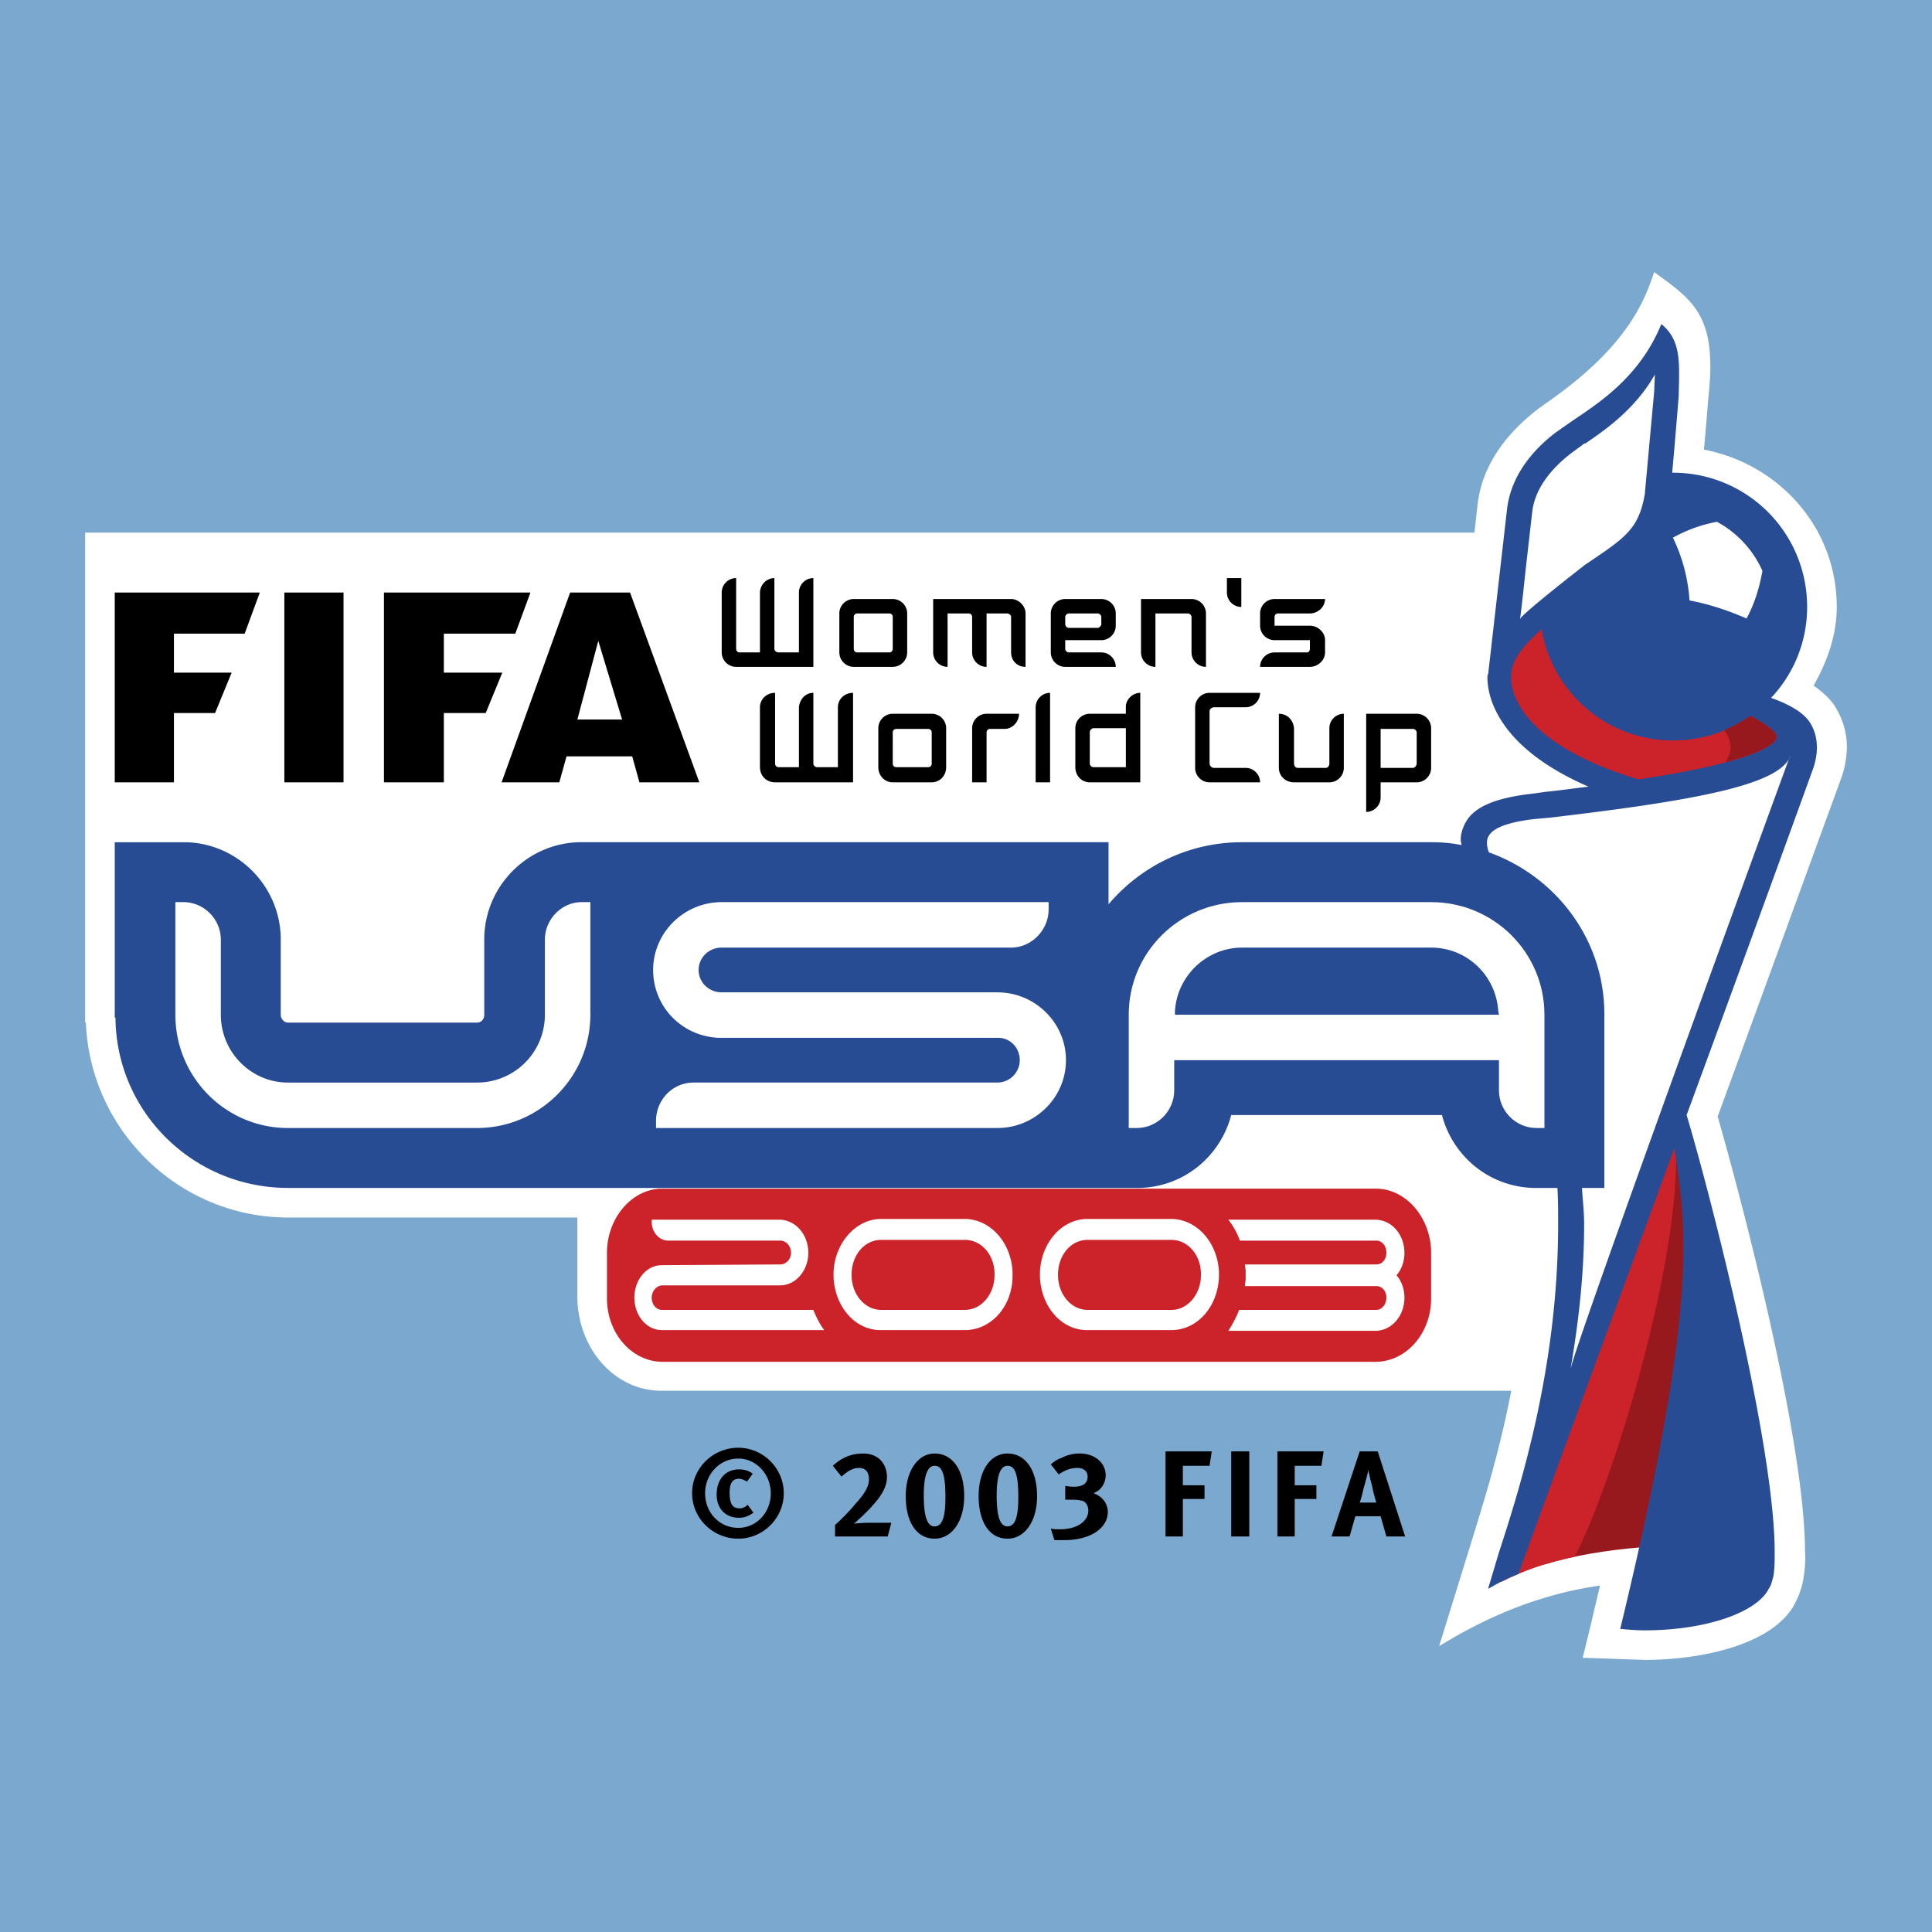
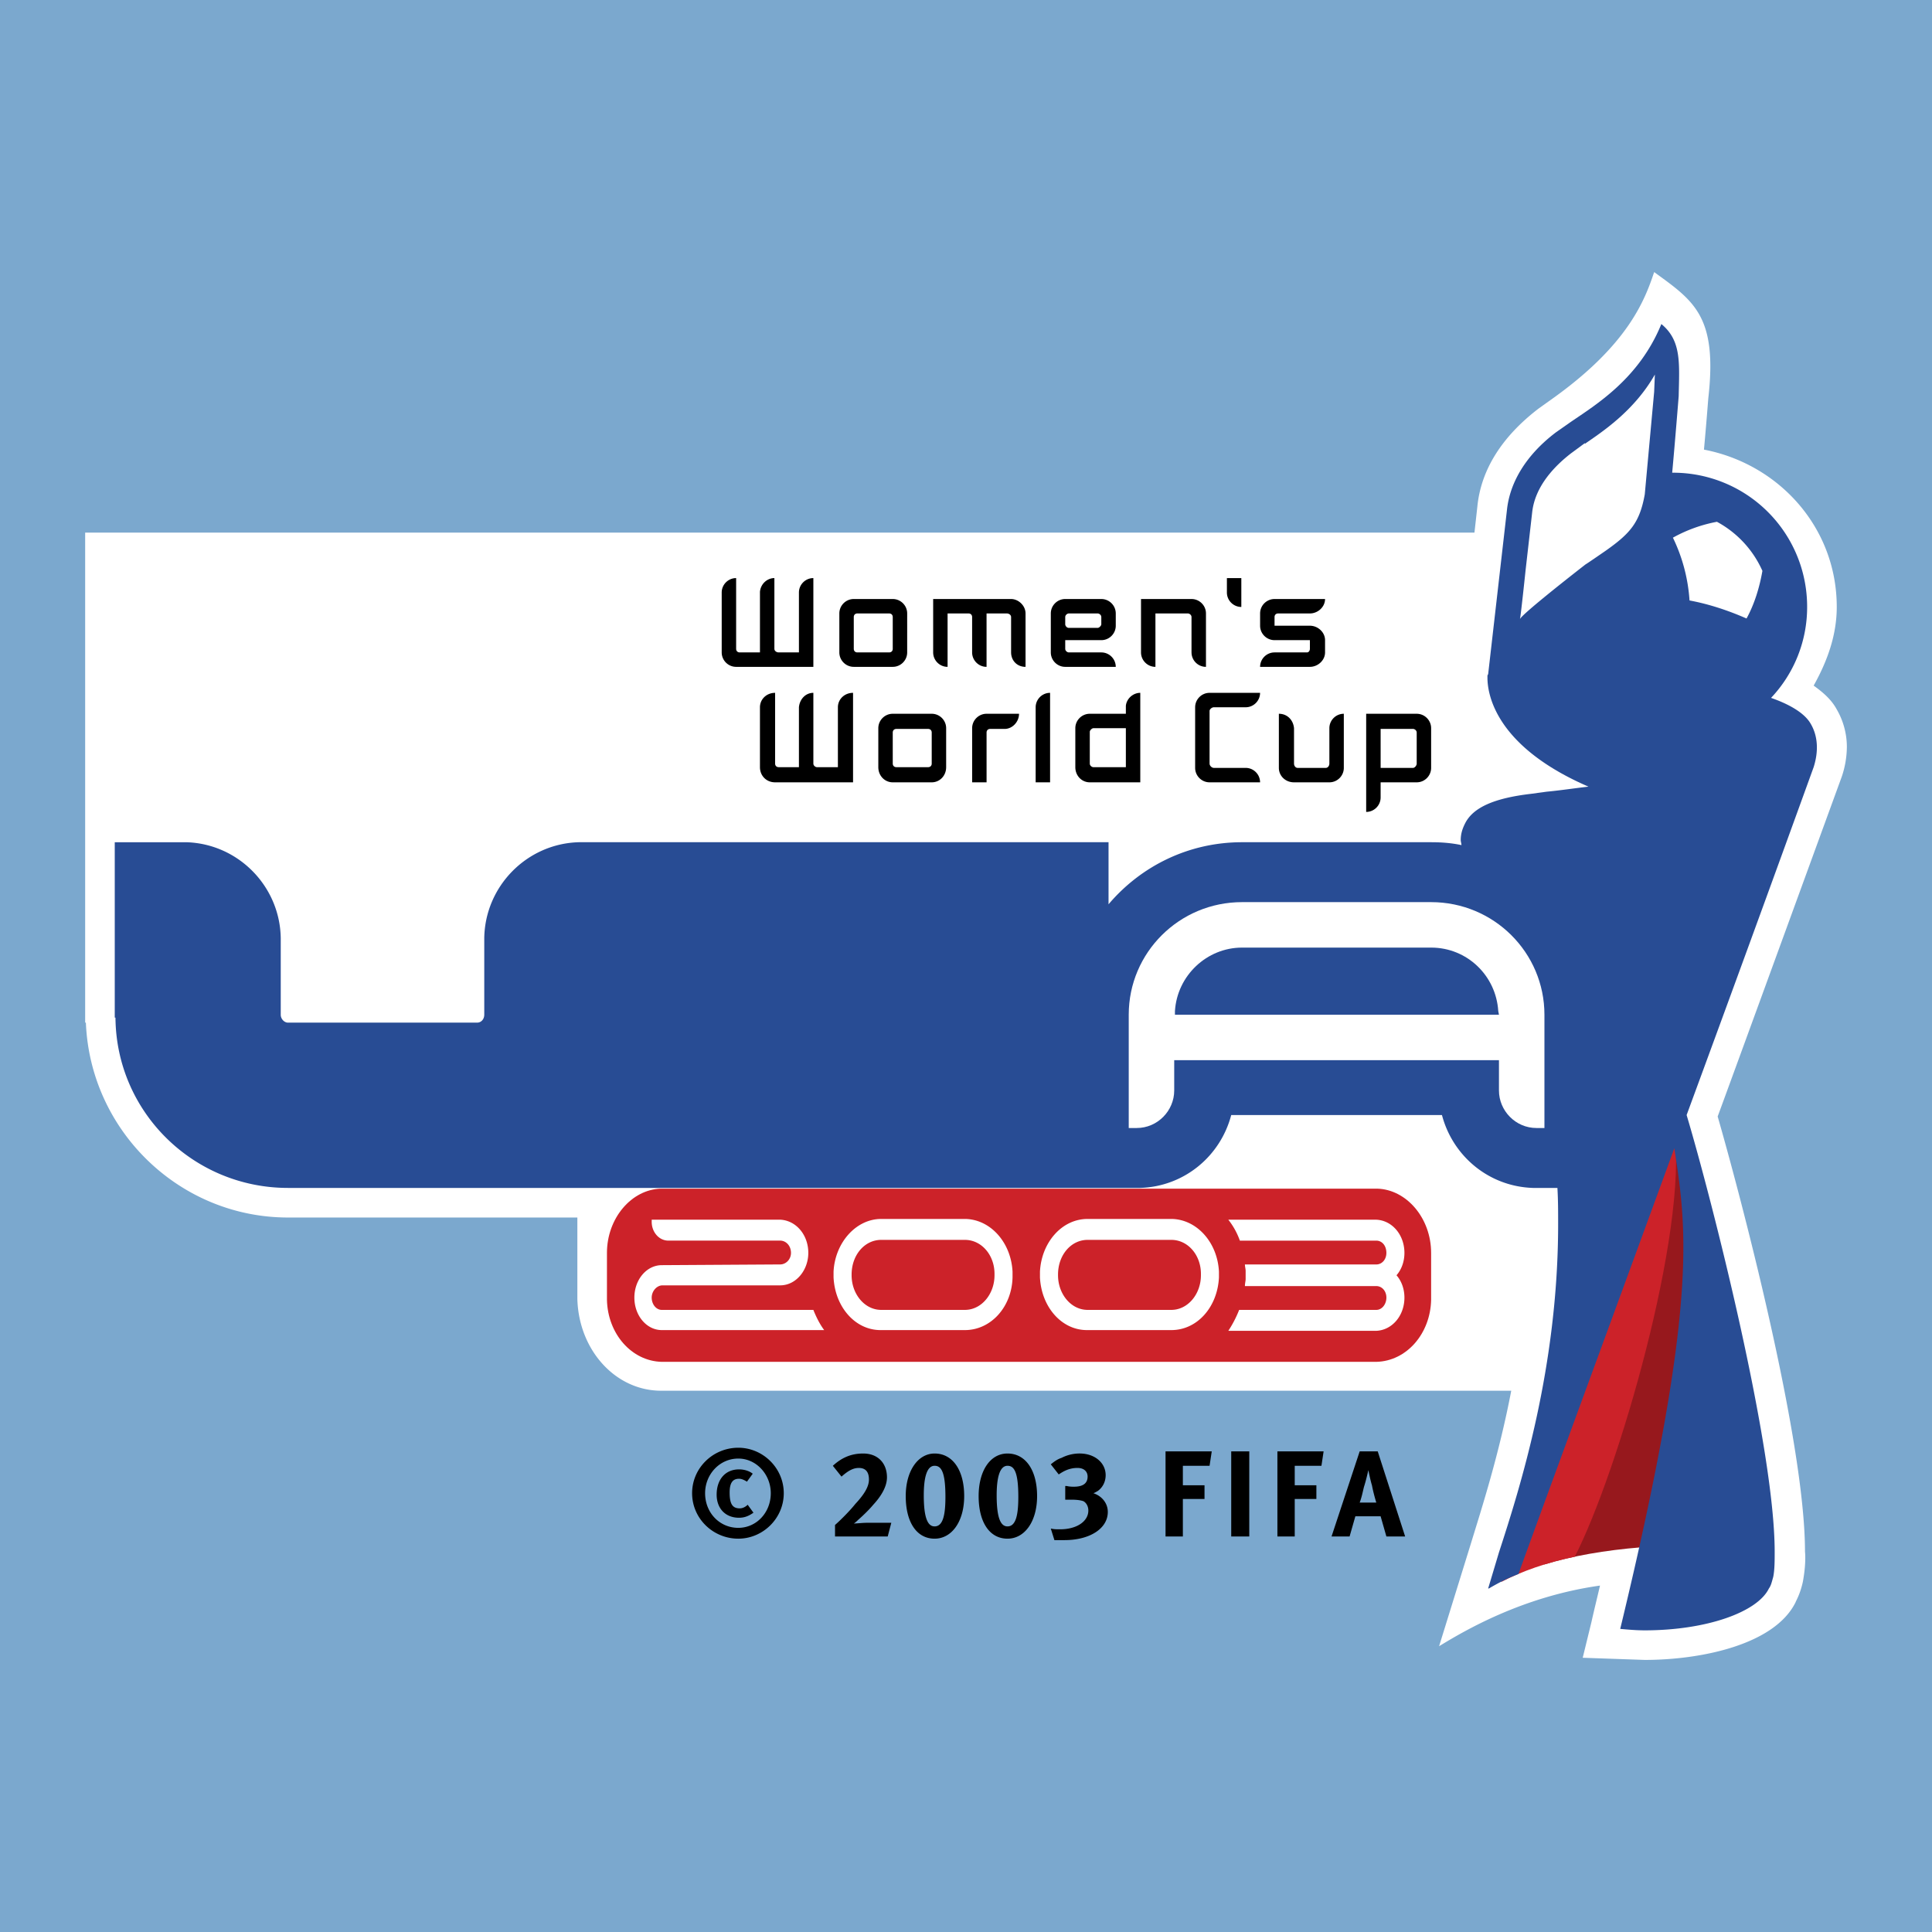
<svg xmlns="http://www.w3.org/2000/svg" width="2500" height="2500" viewBox="0 0 192.744 192.744">
  <g fill-rule="evenodd" clip-rule="evenodd">
    <path fill="#7ba8ce" d="M0 0h192.744v192.744H0V0z" />
    <path d="M150.768 138.744c-1.225 6.408-2.951 11.736-4.031 15.264l-3.168 10.225c2.592-1.584 8.352-4.969 16.055-6.049-.287 1.225-.574 2.377-.863 3.672l-.863 3.529 6.191.215c5.615 0 12.961-1.512 15.049-5.76 0-.072.432-.721.719-2.016.361-1.943.217-3.023.217-3.023 0-11.305-6.553-35.93-8.713-43.416.648-1.729 12.385-33.913 12.385-33.913a9.43 9.43 0 0 0 .504-2.952c0-1.584-.504-2.88-1.008-3.744-.504-.936-1.297-1.656-2.305-2.376 1.369-2.448 2.305-5.04 2.305-7.848 0-7.92-5.76-14.256-13.248-15.696.215-2.304.432-5.112.432-5.112.936-8.208-1.439-9.72-5.4-12.6-.936 2.808-2.592 7.2-10.008 12.528l-1.512 1.08c-3.672 2.808-5.76 6.12-6.119 9.792l-.289 2.592H8.496v48.887h.072c.432 10.801 9.36 19.441 20.16 19.441H57.6v8.135c.144 5.113 3.816 9.145 8.352 9.145h84.816z" fill="#fff" />
    <path d="M163.729 154.367c6.551-26.352 4.967-33.912 3.24-42.047.432 8.496-2.664 23.543-12.961 43.775 2.808-.863 6.119-1.439 9.721-1.728z" fill="#97181d" />
    <path d="M157.104 155.305c4.32-8.424 11.305-32.4 9.936-42.553-.143-.648-.215-.287-.287-.936-5.328 13.463-10.439 26.424-15.408 41.256-.504 1.584-1.008 3.168-1.584 4.752 2.087-1.08 4.534-1.943 7.343-2.519z" fill="#cc2229" />
    <path d="M180.648 72.216c-.648-1.152-2.305-2.016-3.961-2.592a13.168 13.168 0 0 0 3.6-9.072 13.367 13.367 0 0 0-13.391-13.393h-.072c.287-3.096.648-7.632.648-7.632.07-3.312.287-5.544-1.729-7.2-2.232 5.472-6.553 8.064-9.072 9.792l-1.439 1.008c-2.953 2.232-4.609 4.968-4.896 7.776l-1.871 16.344-.072.144v.216c0 1.8.936 6.912 10.08 10.872-1.297.144-2.664.36-4.178.504l-1.584.216c-3.672.432-5.76 1.368-6.551 2.952-.289.576-.432 1.08-.432 1.656 0 .144.072.36.072.504-1.01-.216-2.018-.288-3.025-.288h-18.863c-5.328 0-10.08 2.376-13.32 6.192v-6.192H57.744c-5.184.144-9.36 4.392-9.432 9.576v7.632c0 .432-.288.791-.72.791H28.728c-.36 0-.72-.359-.72-.791V93.6c-.072-5.184-4.248-9.432-9.432-9.576h-7.128v17.496h.072c.072 9.432 7.776 16.992 17.208 16.992h85.032c4.393-.145 7.992-3.168 9.072-7.271h21.023c1.08 4.104 4.68 7.127 9.072 7.271h2.447c.072 1.225.072 2.377.072 3.6 0 14.256-3.744 26.137-5.904 32.76l-1.078 3.602h.07c.865-.504 1.801-1.008 2.953-1.441 2.232-6.191 9.072-24.768 15.551-42.479 1.225 7.992 2.449 15.479-5.398 47.951h.07-.07c.791.072 1.584.145 2.447.145 6.119 0 11.232-1.801 12.385-4.176.215-.289.287-.648.432-1.152.145-.721.145-1.584.145-2.52 0-10.514-6.266-35.137-8.785-43.561a6708.422 6708.422 0 0 0 12.672-34.705c.503-1.584.431-3.096-.288-4.32z" fill="#284c94" />
    <path fill="#fff" d="M167.328 32.4v-.072.072zM168.553 59.904c1.943.36 3.887 1.008 5.688 1.8.791-1.439 1.295-3.096 1.584-4.752a10.33 10.33 0 0 0-4.537-4.896 14.488 14.488 0 0 0-4.391 1.584 16.867 16.867 0 0 1 1.656 6.264zM158.111 44.28v-.072l-1.367 1.008c-1.584 1.224-3.6 3.24-3.889 5.904l-.648 5.688s-.504 4.824-.574 4.968c.143-.504 6.551-5.472 6.551-5.472.145-.072 2.016-1.368 2.016-1.368 2.449-1.728 3.385-2.808 3.889-5.616l.936-10.224.072-1.729c-2.089 3.673-5.329 5.761-6.986 6.913z" />
-     <path d="M177.264 73.512c-.072.72-1.871 2.448-13.824 4.248-12.816-3.888-12.744-9.648-12.672-10.296v-.144c0-1.44 1.225-2.952 3.023-4.536 1.08 6.336 6.553 11.088 13.105 11.088 2.879 0 5.543-.864 7.703-2.448 2.592 1.296 2.665 2.016 2.665 2.088z" fill="#cc2229" />
-     <path d="M174.6 71.424c-.791.576-1.656 1.008-2.592 1.44.863 1.08.793 2.16.145 3.168 4.176-1.08 5.039-2.016 5.111-2.52 0-.072-.073-.792-2.664-2.088z" fill="#97181d" />
-     <path d="M11.448 59.112v18.936h5.904v-6.912h4.104l1.656-4.032h-5.76v-3.888h7.056l1.512-4.104H11.448zM28.368 59.112v18.936h5.904V59.112h-5.904zM62.856 59.112H56.88l-6.84 18.936h5.76l.72-2.592h6.552l.72 2.592h5.976l-6.912-18.936zM57.6 71.784l2.088-7.848 2.376 7.848H57.6zM38.304 59.112v18.936h5.976v-6.912h4.176l1.656-4.032H44.28v-3.888h7.128l1.512-4.104H38.304z" />
-     <path d="M154.584 81.576L153 81.72c-3.6.432-4.248 1.296-4.465 1.656-.287.432-.215 1.08 0 1.656 6.625 2.376 11.449 8.568 11.521 15.984v17.496h-2.232c.072 1.225.215 2.377.215 3.6 0 5.689-.719 10.729-1.367 14.545.287-2.16 21.816-60.984 21.816-60.984l.145-.288c-1.01 2.807-8.641 4.391-24.049 6.191zM17.496 90v11.232c0 6.264 5.04 11.303 11.232 11.303h18.864c6.192 0 11.304-5.039 11.304-11.303V90h-.864c-2.016 0-3.672 1.728-3.672 3.744v7.489a6.76 6.76 0 0 1-6.768 6.768H28.728c-3.672 0-6.696-3.023-6.696-6.768v-7.489c0-2.016-1.656-3.744-3.744-3.744h-.792zM69.192 108c-2.088 0-3.744 1.729-3.744 3.816v.719h34.056c3.744 0 6.84-3.023 6.84-6.768S103.248 99 99.504 99H72c-1.296 0-2.304-1.008-2.304-2.232 0-1.224 1.008-2.232 2.304-2.232h28.871c2.018 0 3.744-1.728 3.744-3.815v-.72L72 90c-3.744 0-6.84 3.024-6.84 6.768 0 3.672 2.88 6.625 6.552 6.768h27.864c1.225 0 2.16 1.01 2.16 2.232A2.243 2.243 0 0 1 99.504 108H69.192z" fill="#fff" />
    <path d="M123.912 90c-6.264 0-11.305 5.04-11.305 11.232v11.303h.793c2.088 0 3.744-1.727 3.744-3.744v-3.023h32.398v3.023c0 2.018 1.656 3.744 3.744 3.744h.793v-11.303c0-6.192-5.041-11.232-11.305-11.232h-18.862zm-6.695 10.871c.215-3.527 3.168-6.335 6.695-6.335h18.863c3.6 0 6.48 2.808 6.697 6.335l.07.361h-32.326v-.361h.001z" fill="#fff" />
    <path d="M142.775 129.672c-.072 3.385-2.447 6.121-5.471 6.191h-71.28c-3.024-.07-5.4-2.807-5.472-6.191v-4.68c0-3.457 2.448-6.336 5.399-6.408h71.423c2.953.072 5.4 2.951 5.4 6.408v4.68h.001z" fill="#cc2229" />
    <path d="M124.271 127.584c0 .217-.072.432-.072.721h13.105c.576 0 1.008.504 1.008 1.15 0 .648-.432 1.225-1.008 1.225h-13.682a11.287 11.287 0 0 1-1.08 2.088h14.762c1.584-.072 2.807-1.512 2.807-3.312 0-.863-.287-1.654-.791-2.23.504-.576.791-1.369.791-2.232 0-1.801-1.223-3.24-2.807-3.312h-14.762a7.316 7.316 0 0 1 1.152 2.088h13.609c.576 0 1.008.504 1.008 1.225 0 .648-.432 1.152-1.008 1.152h-13.105c0 .215.072.432.072.646v.791h.001zM66.024 130.68c-.576 0-1.008-.576-1.008-1.225 0-.646.504-1.223 1.08-1.223h11.736c1.584 0 2.808-1.512 2.808-3.24 0-1.801-1.224-3.24-2.808-3.312H65.016v.217c0 1.008.72 1.871 1.656 1.871h11.16c.576 0 1.08.504 1.08 1.225 0 .648-.504 1.152-1.08 1.152l-11.808.072c-1.512 0-2.736 1.439-2.736 3.238 0 1.801 1.224 3.24 2.736 3.24h16.2c-.432-.576-.792-1.295-1.08-2.016h-15.12v.001zM96.264 132.695c2.591 0 4.679-2.303 4.751-5.256v-.576c-.145-2.879-2.16-5.184-4.68-5.256h-8.424c-2.52 0-4.608 2.377-4.752 5.256v.576c.145 2.953 2.16 5.256 4.68 5.256h8.425zm-11.304-5.543c0-1.943 1.296-3.457 2.952-3.457h8.352c1.656 0 2.953 1.514 2.953 3.385v.145c0 1.871-1.297 3.455-2.953 3.455h-8.352c-1.656 0-2.952-1.584-2.952-3.455v-.073zM116.855 132.695c2.592 0 4.609-2.303 4.752-5.256v-.576c-.143-2.879-2.16-5.184-4.68-5.256h-8.424c-2.592 0-4.607 2.377-4.752 5.256v.576c.145 2.953 2.16 5.256 4.68 5.256h8.424zm-11.302-5.543c0-1.943 1.295-3.457 2.951-3.457h8.352c1.656 0 2.953 1.514 2.953 3.385v.145c0 1.871-1.297 3.455-2.953 3.455h-8.352c-1.656 0-2.951-1.584-2.951-3.455v-.073z" fill="#fff" />
    <path d="M136.295 81c.793 0 1.441-.648 1.441-1.44v-1.512h3.6c.791 0 1.439-.648 1.439-1.44v-3.96c0-.792-.648-1.44-1.439-1.44h-5.041V81zM89.064 59.76h-3.888c-.792 0-1.44.648-1.44 1.44v3.888c0 .792.648 1.44 1.44 1.44h3.888c.792 0 1.44-.648 1.44-1.44V61.2c0-.792-.648-1.44-1.44-1.44zm22.248 6.768c0-.792-.648-1.44-1.441-1.44h-3.238c-.145 0-.361-.144-.361-.36v-.864h3.6c.793 0 1.441-.648 1.441-1.44V61.2c0-.792-.648-1.44-1.441-1.44h-3.6c-.791 0-1.439.648-1.439 1.44v3.888c0 .792.648 1.44 1.439 1.44h5.04zm1.008 4.68h-3.6c-.793 0-1.441.648-1.441 1.44v3.888c0 .864.648 1.512 1.441 1.512h5.039V69.12c-.721 0-1.367.576-1.439 1.296v.792zm-19.368 0h-3.888c-.792 0-1.44.648-1.44 1.44v3.888c0 .864.648 1.512 1.44 1.512h3.888c.792 0 1.44-.648 1.44-1.512v-3.888c0-.792-.648-1.44-1.44-1.44zm31.319-.648c.793 0 1.439-.648 1.439-1.44h-5.039c-.791 0-1.439.648-1.439 1.44v6.048c0 .792.648 1.44 1.439 1.44h5.039c0-.792-.646-1.44-1.439-1.44h-3.168c-.215 0-.432-.216-.432-.432V70.92c0-.144.217-.36.432-.36h3.168zm-44.567-5.472h-2.016c-.216 0-.432-.144-.432-.36v-7.056c-.72 0-1.368.576-1.44 1.368v6.048H73.8c-.216 0-.36-.144-.36-.36v-7.056c-.792 0-1.44.648-1.44 1.44v5.976c0 .792.648 1.44 1.44 1.44h7.704v-8.856c-.792 0-1.44.648-1.44 1.44v5.976zm9.36-.36c0 .216-.144.36-.36.36h-3.168c-.216 0-.36-.144-.36-.36V61.56c0-.216.144-.36.36-.36h3.168c.216 0 .36.144.36.36v3.168zm41.616 1.8c.793 0 1.512-.648 1.512-1.44v-1.224c0-.792-.719-1.44-1.512-1.44h-3.527v-.864c0-.216.143-.36.359-.36h3.168c.793 0 1.512-.647 1.512-1.44h-5.039c-.793 0-1.441.648-1.441 1.44v1.224c0 .792.648 1.44 1.441 1.44h3.527v.864c0 .216-.145.36-.287.36h-3.24c-.793 0-1.441.648-1.441 1.44h4.968zm-6.84-8.856h-1.44v1.44c0 .792.648 1.44 1.439 1.44v-2.88h.001zm-17.569 3.888c0-.216.217-.36.361-.36h2.879c.145 0 .359.144.359.36v.72c0 .144-.215.36-.359.36h-2.879c-.217 0-.361-.216-.361-.36v-.72zm-5.4 3.528c0 .792.576 1.44 1.441 1.44V61.2c0-.792-.721-1.44-1.441-1.44h-7.775v5.328c0 .792.647 1.44 1.439 1.44V61.2h2.088c.217 0 .36.144.36.36v3.528c0 .792.649 1.44 1.44 1.44V61.2h2.016c.217 0 .432.144.432.36v3.528zm18 0c0 .792.648 1.44 1.441 1.44V61.2c0-.792-.648-1.44-1.441-1.44h-5.039v5.328c0 .792.648 1.44 1.439 1.44V61.2h3.24c.145 0 .359.144.359.36v3.528h.001zm-6.551 11.448h-3.24c-.145 0-.359-.144-.359-.36v-3.168c0-.144.215-.36.359-.36h3.24v3.888zm-7.56-7.416c-.791 0-1.439.648-1.439 1.44v7.488h1.439V69.12zm-6.336 2.088c-.791 0-1.44.648-1.44 1.44v5.4h1.44V73.08c0-.216.145-.36.359-.36h1.441c.791 0 1.439-.72 1.439-1.512h-3.239zm-14.832 5.328h-2.088c-.144 0-.36-.144-.36-.36V69.12c-.792 0-1.368.648-1.44 1.44v5.976h-2.016c-.216 0-.36-.144-.36-.36V69.12c-.864 0-1.512.648-1.512 1.44v5.976c0 .864.648 1.512 1.512 1.512h7.776V69.12c-.864 0-1.512.648-1.512 1.44v5.976zm9.36-.36c0 .216-.144.36-.36.36h-3.168c-.216 0-.36-.144-.36-.36V73.08c0-.216.144-.36.36-.36h3.168c.216 0 .36.144.36.36v3.096zm41.112-4.968c-.793 0-1.441.648-1.441 1.44v3.528c0 .216-.143.432-.359.432h-2.809c-.215 0-.359-.216-.359-.432v-3.528c-.072-.792-.648-1.44-1.512-1.44v5.4c0 .792.648 1.44 1.512 1.44h3.527c.793 0 1.441-.648 1.441-1.44v-5.4zm7.272 4.968c0 .216-.217.432-.359.432h-3.24V72.72h3.24c.143 0 .359.144.359.36v3.096zM73.656 152.424c-1.872 0-3.312-1.512-3.312-3.455 0-1.873 1.439-3.457 3.312-3.457 1.8 0 3.24 1.584 3.24 3.457 0 1.943-1.44 3.455-3.24 3.455zm61.992-7.631l-2.809 8.494h1.801l.576-2.016h2.52l.576 2.016h1.871l-2.736-8.494h-1.799zm-32.183 4.463c0 2.52-1.225 4.248-2.953 4.248-1.801 0-2.879-1.656-2.879-4.248 0-2.52 1.15-4.248 2.879-4.248 1.8 0 2.953 1.656 2.953 4.248zm-7.273 0c0 2.52-1.224 4.248-2.952 4.248-1.8 0-2.88-1.656-2.88-4.248 0-2.52 1.224-4.248 2.88-4.248 1.8 0 2.952 1.656 2.952 4.248zm-22.536-4.824c-2.52 0-4.608 2.016-4.608 4.537 0 2.52 2.088 4.535 4.608 4.535 2.448 0 4.536-2.016 4.536-4.535 0-2.522-2.088-4.537-4.536-4.537zm1.512 6.48l-.576-.793c-.216.217-.504.361-.792.361-.72 0-1.008-.432-1.008-1.584 0-.936.288-1.369.936-1.369.216 0 .432.072.792.289l.576-.793c-.36-.287-.864-.432-1.368-.432-1.368 0-2.232 1.008-2.232 2.52 0 1.369.864 2.305 2.232 2.305.504 0 .936-.145 1.44-.504zm60.48-1.008c.215-.576.287-1.008.432-1.584.215-.648.432-1.656.432-1.656s.217 1.08.359 1.512c.145.793.434 1.729.434 1.729h-1.657v-.001zm-3.599-5.111l-.217 1.439h-2.664v1.943h2.16v1.369h-2.16v3.742h-1.729v-8.494h4.61v.001zm-9.217 0v8.494h1.801v-8.494h-1.801zm-1.943 0l-.217 1.439h-2.664v1.943h2.16v1.369h-2.16v3.742h-1.729v-8.494h4.61v.001zm-14.618 3.455h.145c.287.072.576.072.721.072.936 0 1.367-.359 1.367-1.008 0-.504-.359-.865-1.008-.865-.863 0-1.439.361-1.873.648l-.791-1.008c.359-.287.648-.504 1.08-.648a3.915 3.915 0 0 1 1.799-.432c1.514 0 2.594.936 2.594 2.16 0 .648-.289 1.225-.793 1.584-.145.072-.217.145-.432.217.863.287 1.439 1.008 1.439 1.871 0 1.656-1.799 2.809-4.32 2.809h-1.008l-.359-1.152c.359.072.504.072.936.072 1.656 0 2.809-.793 2.809-1.873 0-.432-.217-.791-.504-.936-.217-.072-.576-.145-1.152-.145h-.649v-1.366h-.001zm-5.759-2.016c-.791 0-1.08 1.223-1.08 2.951 0 2.52.504 3.096 1.08 3.096.863 0 1.08-1.223 1.08-2.951 0-2.519-.432-3.096-1.08-3.096zm-7.272 0c-.792 0-1.08 1.223-1.08 2.951 0 2.52.504 3.096 1.08 3.096.864 0 1.08-1.223 1.08-2.951 0-2.519-.432-3.096-1.08-3.096zm-4.32 5.688h-2.448c-.432 0-1.008.072-1.296.072.144-.072.36-.289.432-.359.576-.504 1.152-1.08 1.512-1.514.864-.936 1.368-1.871 1.368-2.734 0-1.369-.864-2.377-2.376-2.377-1.224 0-2.16.432-3.024 1.225l.864 1.08c.648-.576 1.152-.865 1.729-.865.576 0 1.008.289 1.008 1.152 0 .576-.288 1.297-1.368 2.449-.504.646-1.512 1.654-2.016 2.088v1.15h5.256l.359-1.367z" />
  </g>
</svg>